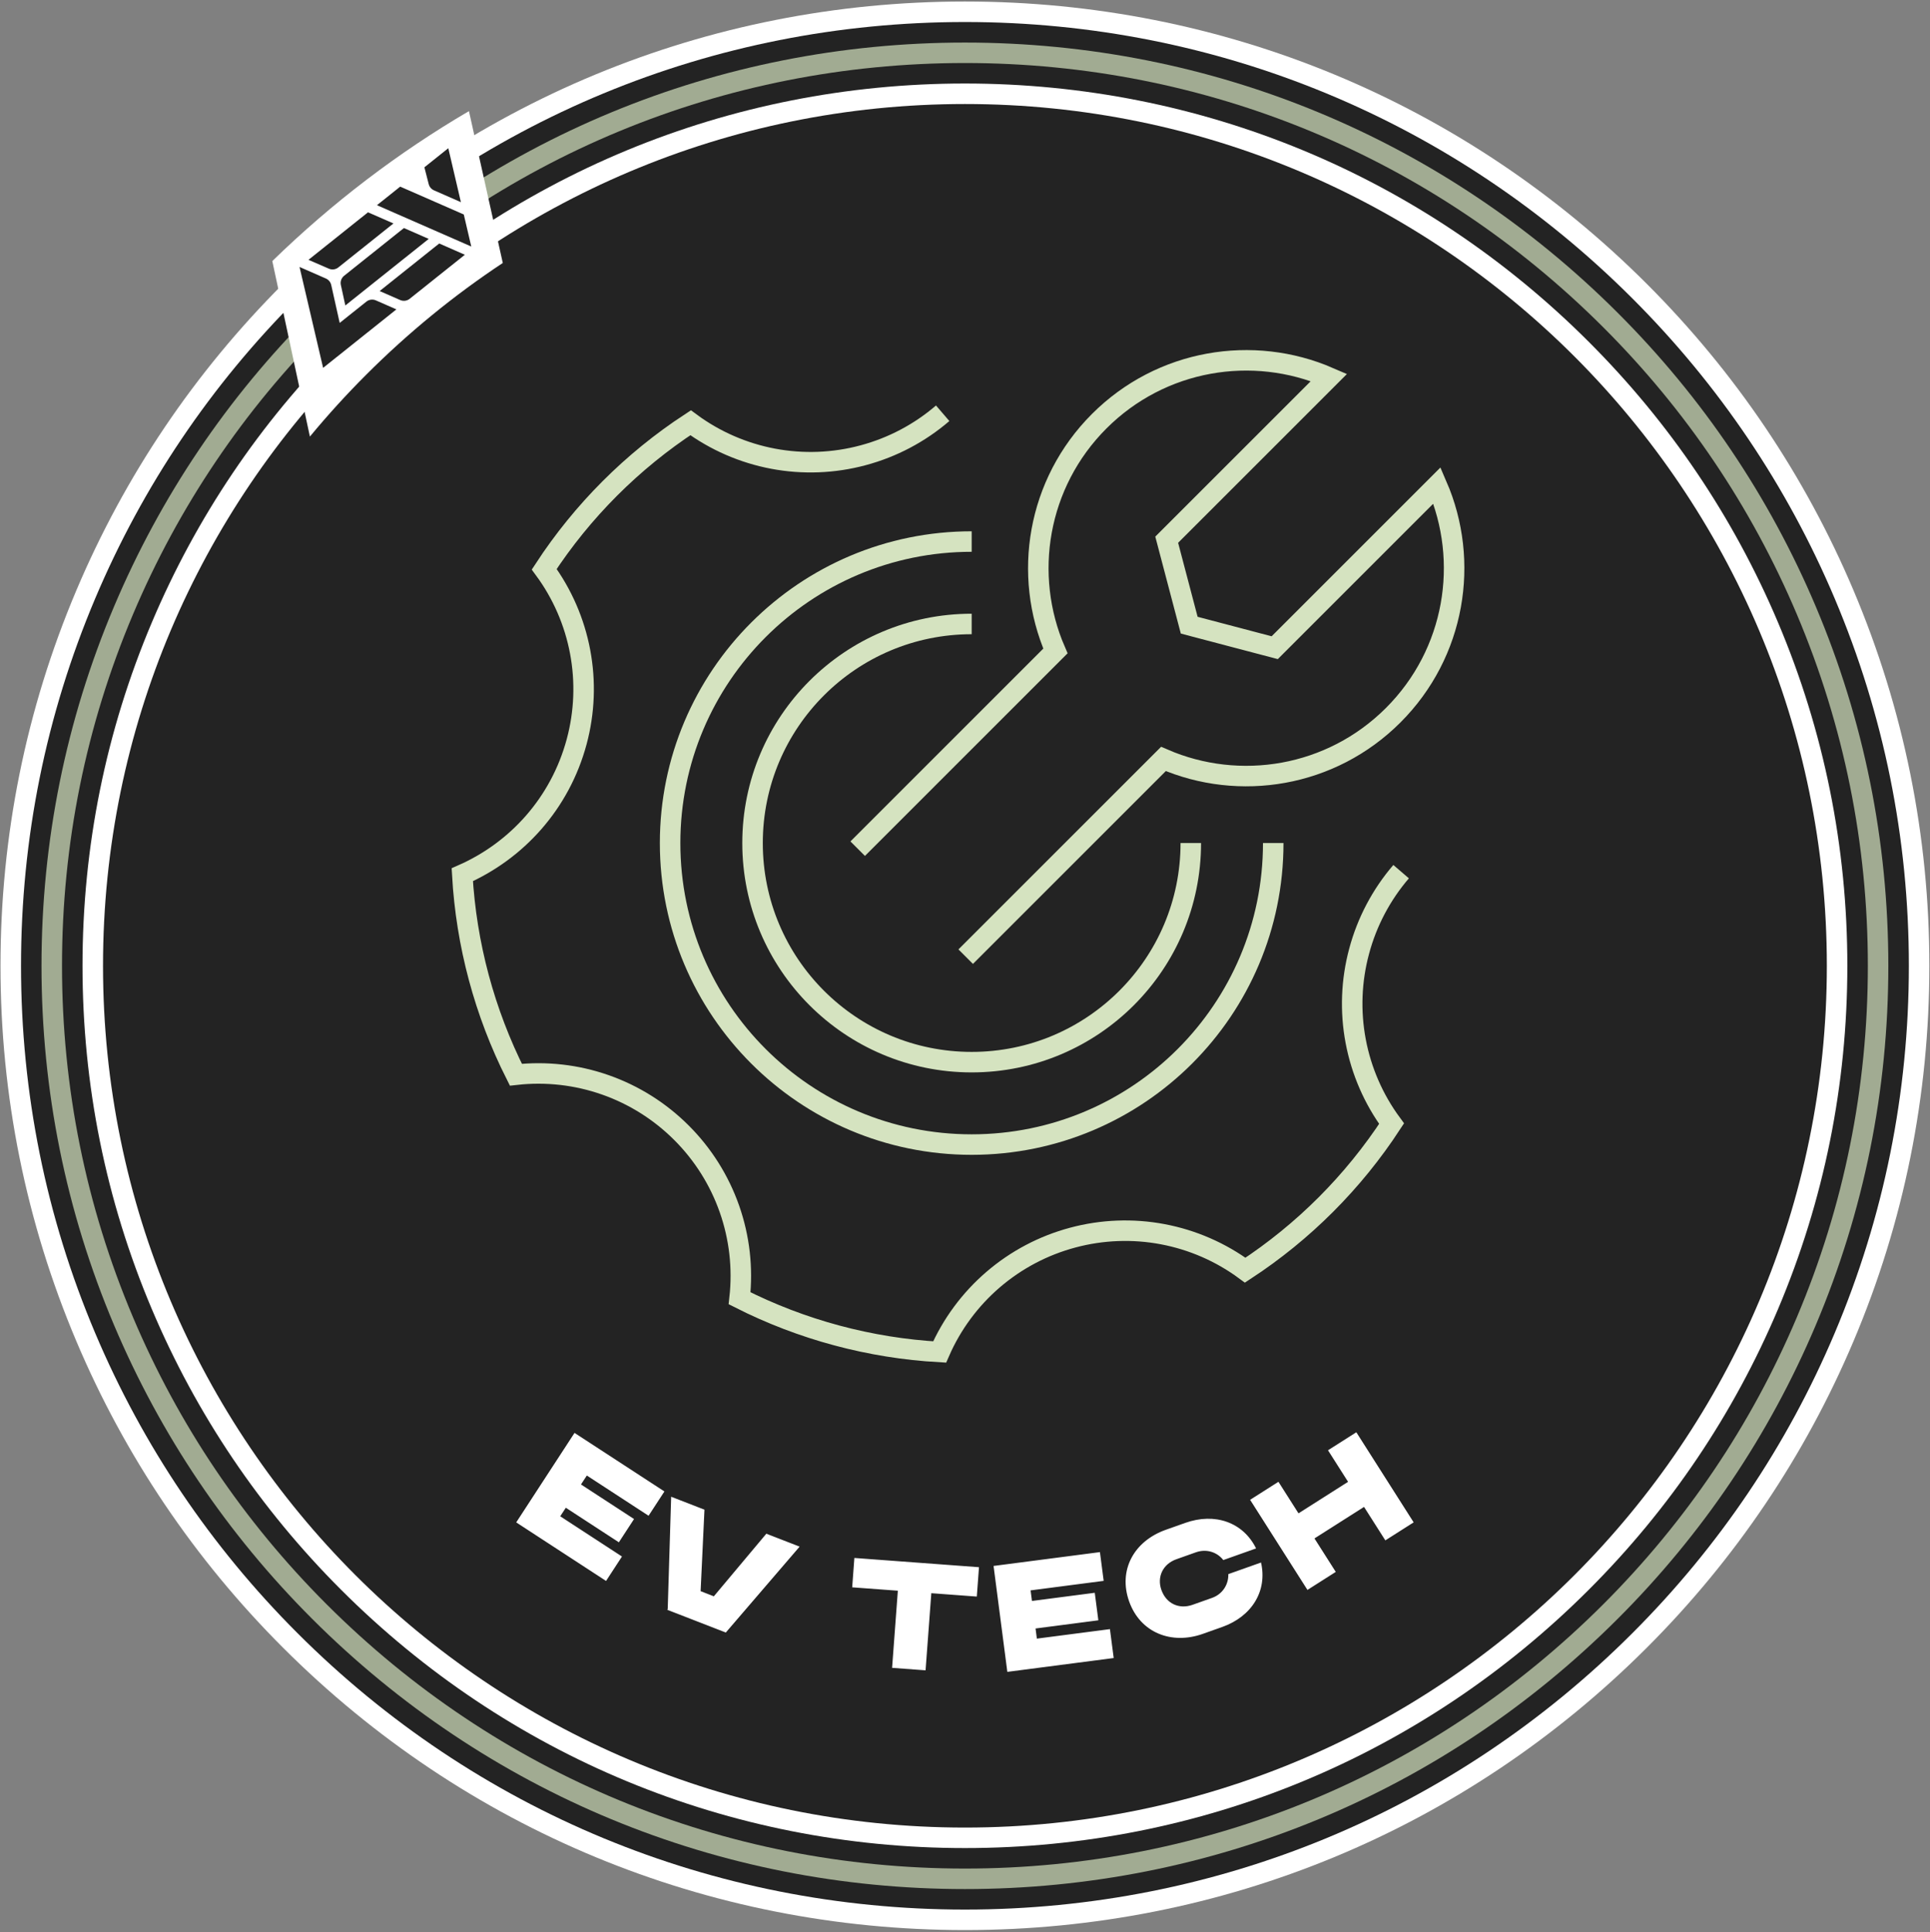
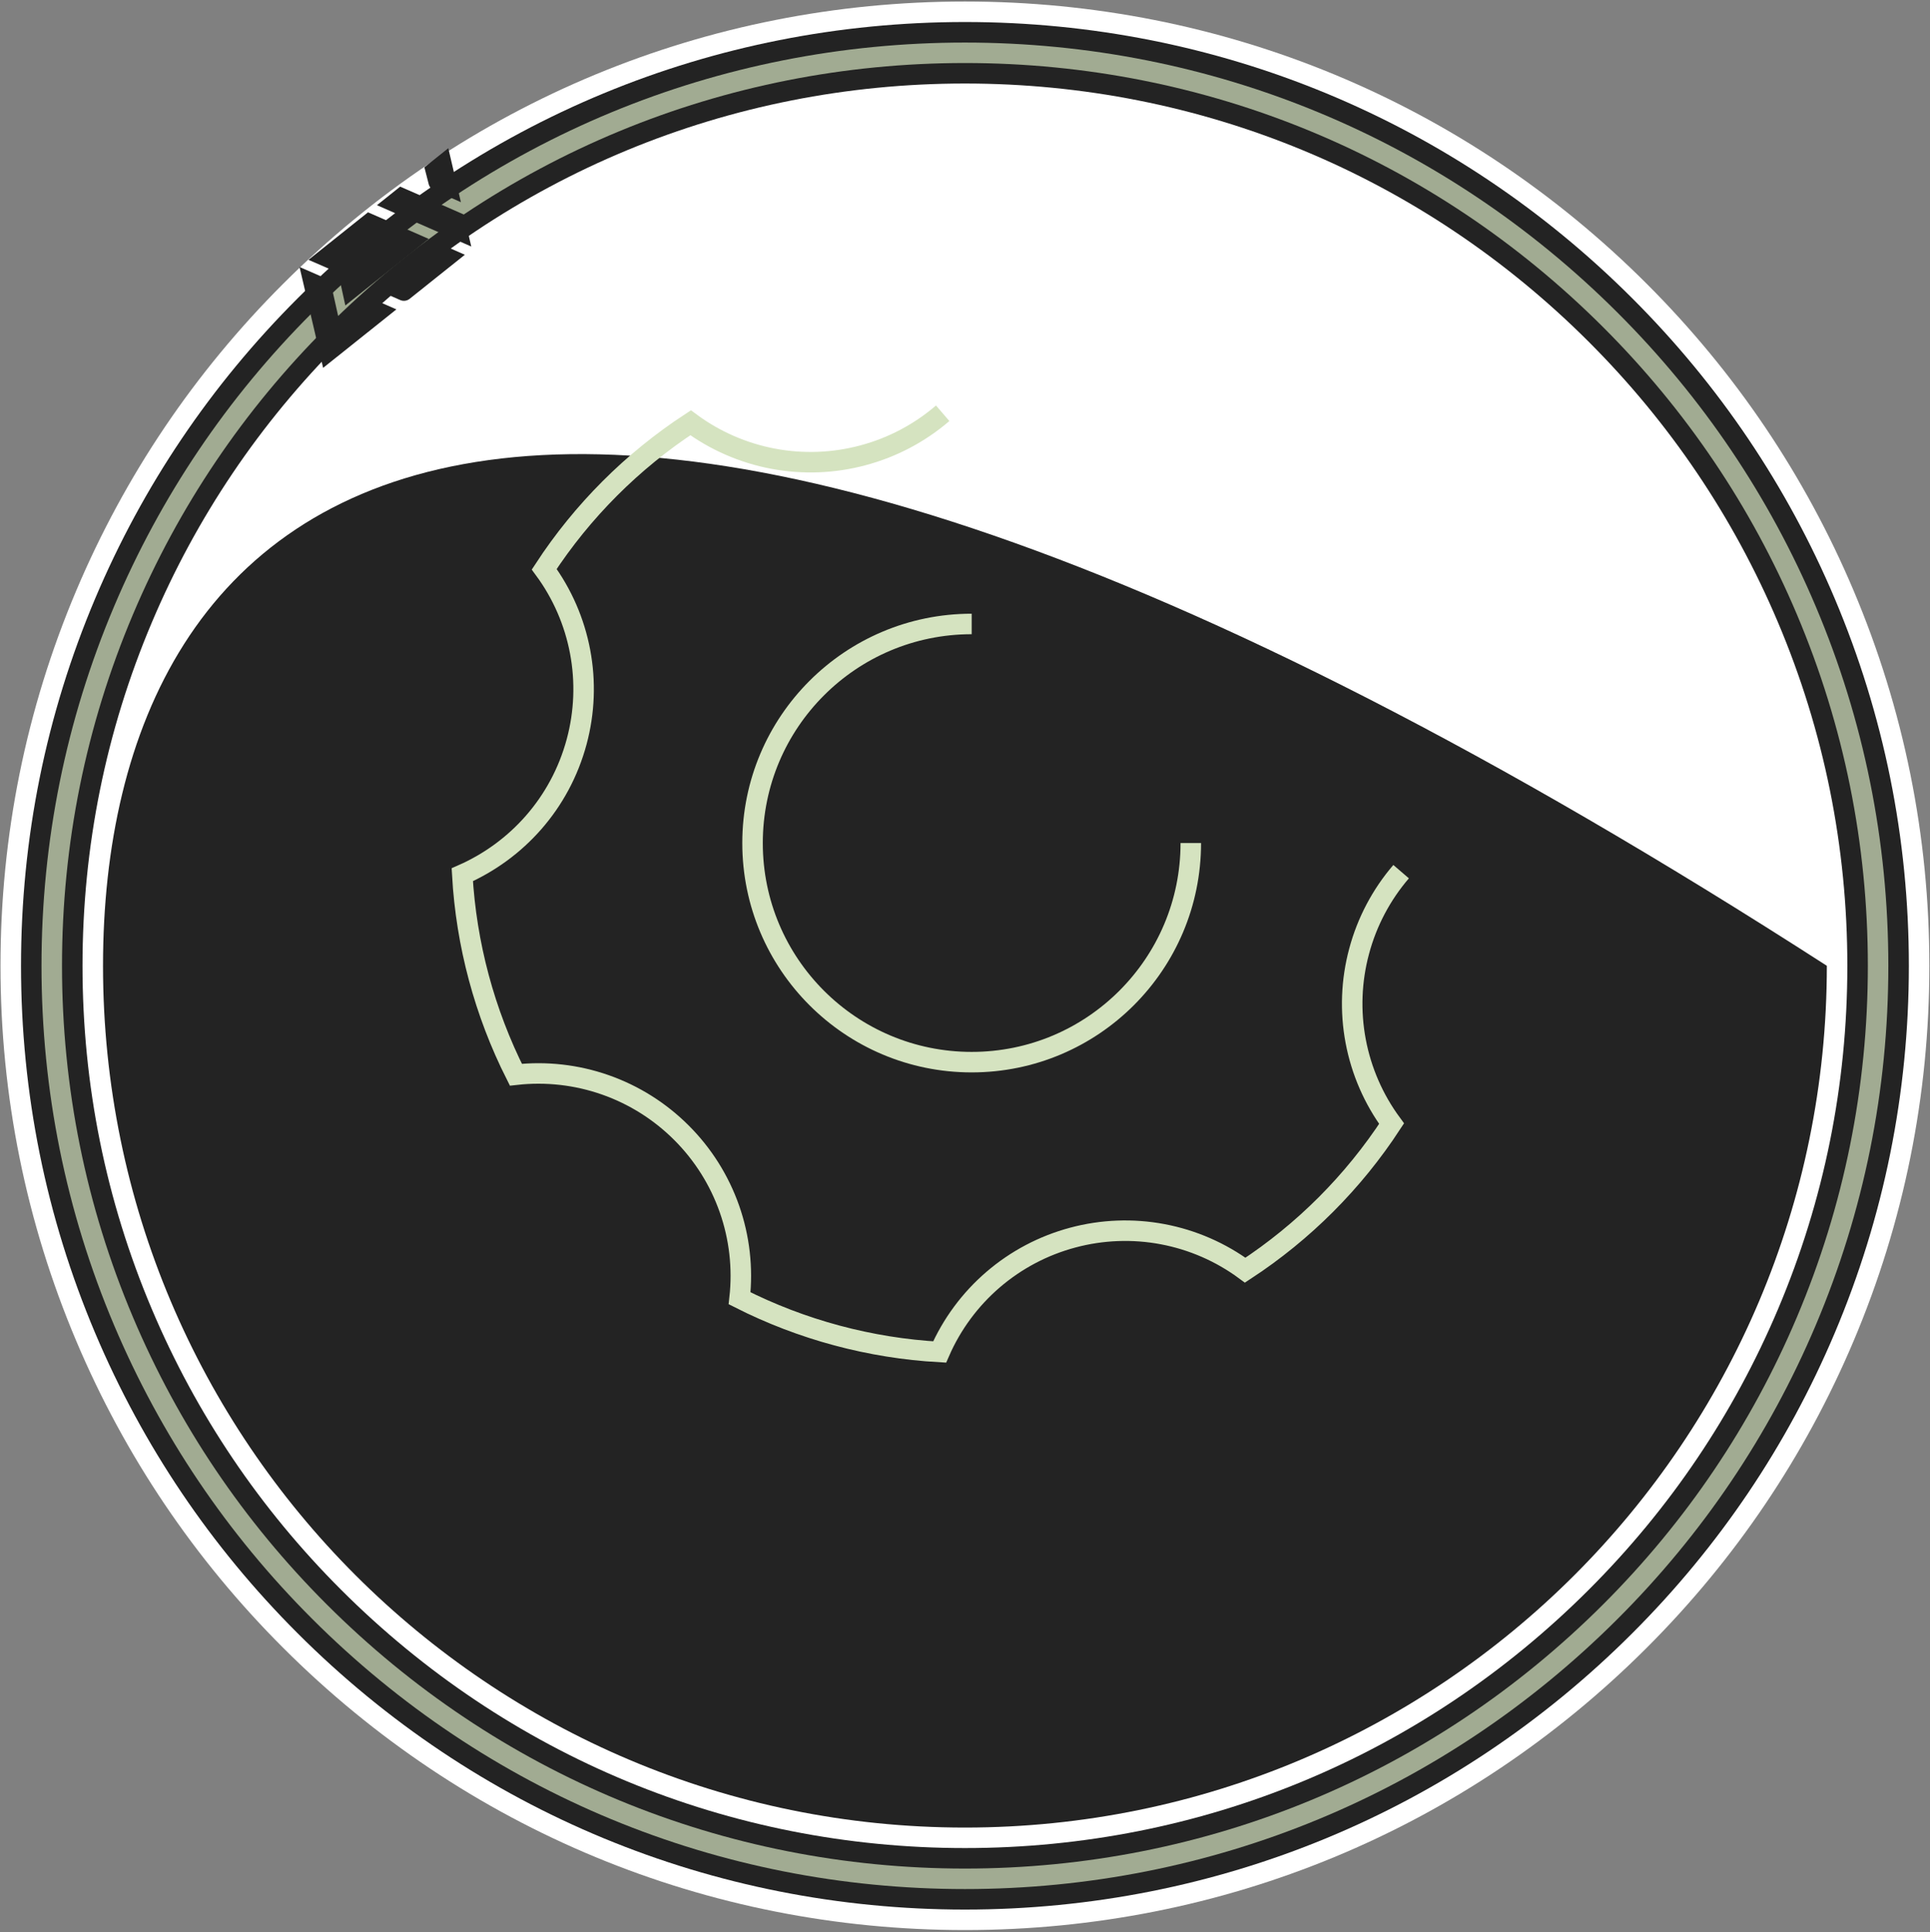
<svg xmlns="http://www.w3.org/2000/svg" width="753" height="754" viewBox="0 0 753 754" fill="none">
  <rect x="0" y="0" width="753" height="754" fill="#808080" stroke="none" />
  <path d="M376.472 753.15C275.962 753.15 181.472 714.01 110.402 642.94C75.862 608.4 48.733 568.16 29.782 523.35C10.152 476.93 0.192 427.65 0.192 376.87C0.192 326.09 10.143 276.81 29.782 230.39C48.742 185.58 75.862 145.34 110.412 110.8C181.472 39.73 275.962 0.59 376.472 0.59C476.982 0.59 571.472 39.73 642.542 110.8C677.082 145.34 704.212 185.58 723.162 230.39C742.792 276.81 752.752 326.09 752.752 376.87C752.752 427.65 742.802 476.93 723.162 523.35C704.202 568.16 677.082 608.4 642.542 642.94C571.472 714.01 476.982 753.15 376.472 753.15Z" fill="white" />
  <path d="M376.472 745.15C278.102 745.15 185.622 706.84 116.062 637.28C82.252 603.47 55.702 564.09 37.152 520.23C17.942 474.81 8.202 426.57 8.202 376.87C8.202 327.17 17.942 278.93 37.152 233.51C55.702 189.65 82.252 150.27 116.072 116.46C185.632 46.9 278.112 8.59 376.482 8.59C474.852 8.59 567.332 46.9 636.892 116.46C670.702 150.27 697.252 189.65 715.802 233.51C735.012 278.93 744.752 327.17 744.752 376.87C744.752 426.57 735.012 474.81 715.802 520.23C697.252 564.09 670.702 603.47 636.892 637.28C567.332 706.84 474.852 745.15 376.482 745.15H376.472Z" fill="#232323" />
  <path d="M376.472 737.149C280.242 737.149 189.762 699.669 121.712 631.629C88.632 598.549 62.663 560.019 44.513 517.119C25.723 472.689 16.192 425.499 16.192 376.879C16.192 328.259 25.723 281.069 44.513 236.639C62.663 193.729 88.632 155.209 121.712 122.129C189.762 54.079 280.232 16.609 376.462 16.609C472.692 16.609 563.172 54.089 631.222 122.129C664.302 155.209 690.272 193.729 708.422 236.639C727.212 281.069 736.742 328.259 736.742 376.879C736.742 425.499 727.212 472.689 708.422 517.119C690.272 560.029 664.302 598.549 631.222 631.629C563.172 699.679 472.702 737.149 376.462 737.149H376.472Z" fill="#A1AB92" />
  <path d="M376.472 729.15C282.372 729.15 193.912 692.51 127.372 625.97C95.022 593.62 69.622 555.95 51.882 514C33.512 470.56 24.192 424.42 24.192 376.87C24.192 329.32 33.512 283.18 51.882 239.74C69.632 197.79 95.022 160.11 127.372 127.77C193.912 61.23 282.372 24.59 376.472 24.59C470.572 24.59 559.032 61.23 625.572 127.77C657.922 160.12 683.322 197.79 701.062 239.74C719.432 283.18 728.752 329.32 728.752 376.87C728.752 424.42 719.432 470.56 701.062 514C683.312 555.95 657.922 593.62 625.572 625.97C559.032 692.51 470.572 729.15 376.472 729.15Z" fill="#232323" />
  <path d="M376.472 721.15C284.512 721.15 198.052 685.34 133.032 620.31C101.412 588.69 76.592 551.88 59.252 510.88C41.292 468.43 32.192 423.34 32.192 376.87C32.192 330.4 41.292 285.31 59.252 242.86C76.592 201.86 101.412 165.04 133.032 133.43C198.062 68.4 284.512 32.59 376.472 32.59C468.432 32.59 554.892 68.4 619.912 133.43C651.532 165.05 676.352 201.86 693.692 242.86C711.652 285.31 720.752 330.4 720.752 376.87C720.752 423.34 711.652 468.43 693.692 510.88C676.352 551.88 651.532 588.7 619.912 620.31C554.882 685.34 468.432 721.15 376.472 721.15Z" fill="white" />
-   <path d="M376.472 713.15C562.192 713.15 712.752 562.59 712.752 376.87C712.752 191.15 562.192 40.59 376.472 40.59C190.752 40.59 40.192 191.15 40.192 376.87C40.192 562.59 190.752 713.15 376.472 713.15Z" fill="#232323" />
-   <path d="M376.774 373.305L453.923 296.156C483.572 309.01 519.333 303.318 543.572 279.079C567.811 254.841 573.5 219.082 560.646 189.433L497.335 252.744L463.979 243.957L455.195 210.604L518.509 147.29C488.86 134.436 453.098 140.128 428.86 164.367C404.621 188.606 398.929 224.367 411.783 254.016L334.634 331.165" stroke="#D5E3C0" stroke-width="8" />
+   <path d="M376.472 713.15C562.192 713.15 712.752 562.59 712.752 376.87C190.752 40.59 40.192 191.15 40.192 376.87C40.192 562.59 190.752 713.15 376.472 713.15Z" fill="#232323" />
  <path d="M464.597 328.978C464.597 376.195 426.32 414.472 379.103 414.472C331.886 414.472 293.609 376.195 293.609 328.978C293.609 281.761 331.886 243.484 379.103 243.484" stroke="#D5E3C0" stroke-width="8" />
-   <path d="M496.761 328.978C496.761 393.959 444.084 446.636 379.103 446.636C314.123 446.636 261.445 393.959 261.445 328.978C261.445 263.998 314.123 211.32 379.103 211.32" stroke="#D5E3C0" stroke-width="8" />
  <path d="M367.791 161.266C358.802 168.996 348.186 174.6 336.732 177.661C325.284 180.739 313.29 181.196 301.641 179C289.992 176.803 278.988 172.009 269.447 164.974C246.668 179.885 227.222 199.348 212.331 222.139C219.359 231.679 224.146 242.68 226.339 254.325C228.532 265.969 228.072 277.958 224.996 289.4C218.516 313.529 201.587 332.012 180.364 341.339C181.905 368.51 189.023 395.074 201.274 419.376C213.057 418.054 224.985 419.405 236.173 423.329C247.361 427.253 257.52 433.649 265.895 442.04C274.278 450.41 280.667 460.56 284.589 471.737C288.512 482.914 289.867 494.831 288.553 506.603C312.845 518.902 339.419 526.041 366.604 527.571C371.35 516.708 378.482 507.054 387.473 499.327C396.463 491.601 407.079 486 418.531 482.941C429.981 479.866 441.977 479.411 453.627 481.61C465.277 483.81 476.281 488.608 485.821 495.647C508.6 480.73 528.044 461.26 542.932 438.463C535.908 428.925 531.118 417.908 528.926 406.267C526.735 394.626 527.193 382.641 530.268 371.202C533.325 359.747 538.926 349.129 546.653 340.136" stroke="#D5E3C0" stroke-width="8" />
-   <path fill-rule="evenodd" clip-rule="evenodd" d="M551.547 594.055L529.177 558.895L518.127 565.925L525.957 578.235L506.617 590.535L498.787 578.225L487.737 585.255L510.107 620.415L521.157 613.385L512.847 600.325L532.187 588.025L540.497 601.085L551.547 594.055ZM226.677 579.265L228.957 575.775L253.047 591.475L259.227 581.995L224.157 559.145L201.407 594.065L236.457 616.915L242.667 607.385L218.577 591.685L220.757 588.345L241.457 601.835L247.377 592.755L226.677 579.265ZM283.177 637.045L311.977 603.525L298.987 598.485L278.507 622.915L273.347 620.905L274.847 589.105L261.857 584.055L260.517 627.795L260.367 628.185L283.177 637.045ZM381.107 623.015L363.357 621.695L361.117 651.795L348.057 650.825L350.297 620.725L332.487 619.405L333.337 607.945L381.957 611.555L381.107 623.015ZM402.627 624.725L402.087 620.595H402.097L430.607 616.885L429.147 605.665L387.647 611.065L393.017 652.395L434.517 646.995L433.047 635.715L404.537 639.425L404.027 635.465L428.527 632.275L427.127 621.535L402.627 624.725ZM479.207 614.265L491.997 609.725C494.527 620.765 488.467 630.755 476.857 634.875L469.287 637.565C456.997 641.925 444.857 637.075 440.537 624.905C436.237 612.785 442.307 601.405 454.877 596.945L462.457 594.255C474.067 590.135 485.067 594.065 490.067 604.225L477.277 608.765C474.937 605.745 470.807 604.235 466.547 605.755L458.977 608.445C453.647 610.335 451.337 615.395 453.127 620.435C454.997 625.705 459.957 628.115 465.287 626.225L472.867 623.535C477.127 622.025 479.357 618.135 479.237 614.265H479.207Z" fill="white" />
-   <path d="M196.167 102.619C177.214 115.167 159.365 129.73 142.885 146.21C135.137 153.959 127.809 162.015 120.909 170.363L106.244 101.872C129.641 79.092 155.394 59.506 182.963 43.359L196.167 102.619Z" fill="white" />
  <path fill-rule="evenodd" clip-rule="evenodd" d="M179.825 78.886L174.908 57.839L165.581 65.284L167.27 71.869C167.408 72.399 167.665 72.891 168.02 73.307C168.375 73.724 168.82 74.054 169.322 74.274L179.825 78.886ZM120.354 101.391L143.581 82.848L153.507 87.193L131.984 104.376C131.472 104.777 130.861 105.033 130.215 105.116C129.57 105.199 128.914 105.106 128.317 104.847L120.354 101.391ZM134.263 107.609L157.595 88.983L167.268 93.226L134.733 119.199L132.988 111.203C132.844 110.545 132.887 109.859 133.112 109.224C133.337 108.589 133.736 108.029 134.263 107.609ZM181.366 99.411L171.367 95.013L148.121 113.571L156.14 117.083C156.737 117.344 157.394 117.438 158.04 117.356C158.686 117.274 159.298 117.019 159.812 116.618L181.366 99.411ZM147.068 80.071L156.141 72.827L180.948 83.696L183.873 96.197L147.068 80.071ZM132.535 126.007L142.93 117.709C143.444 117.294 144.062 117.029 144.717 116.941C145.372 116.853 146.038 116.946 146.644 117.209L154.657 120.727L126.066 143.552L116.865 104.175L127.155 108.684C127.675 108.913 128.135 109.26 128.495 109.699C128.856 110.138 129.109 110.656 129.232 111.21L132.535 126.007Z" fill="#232323" />
</svg>